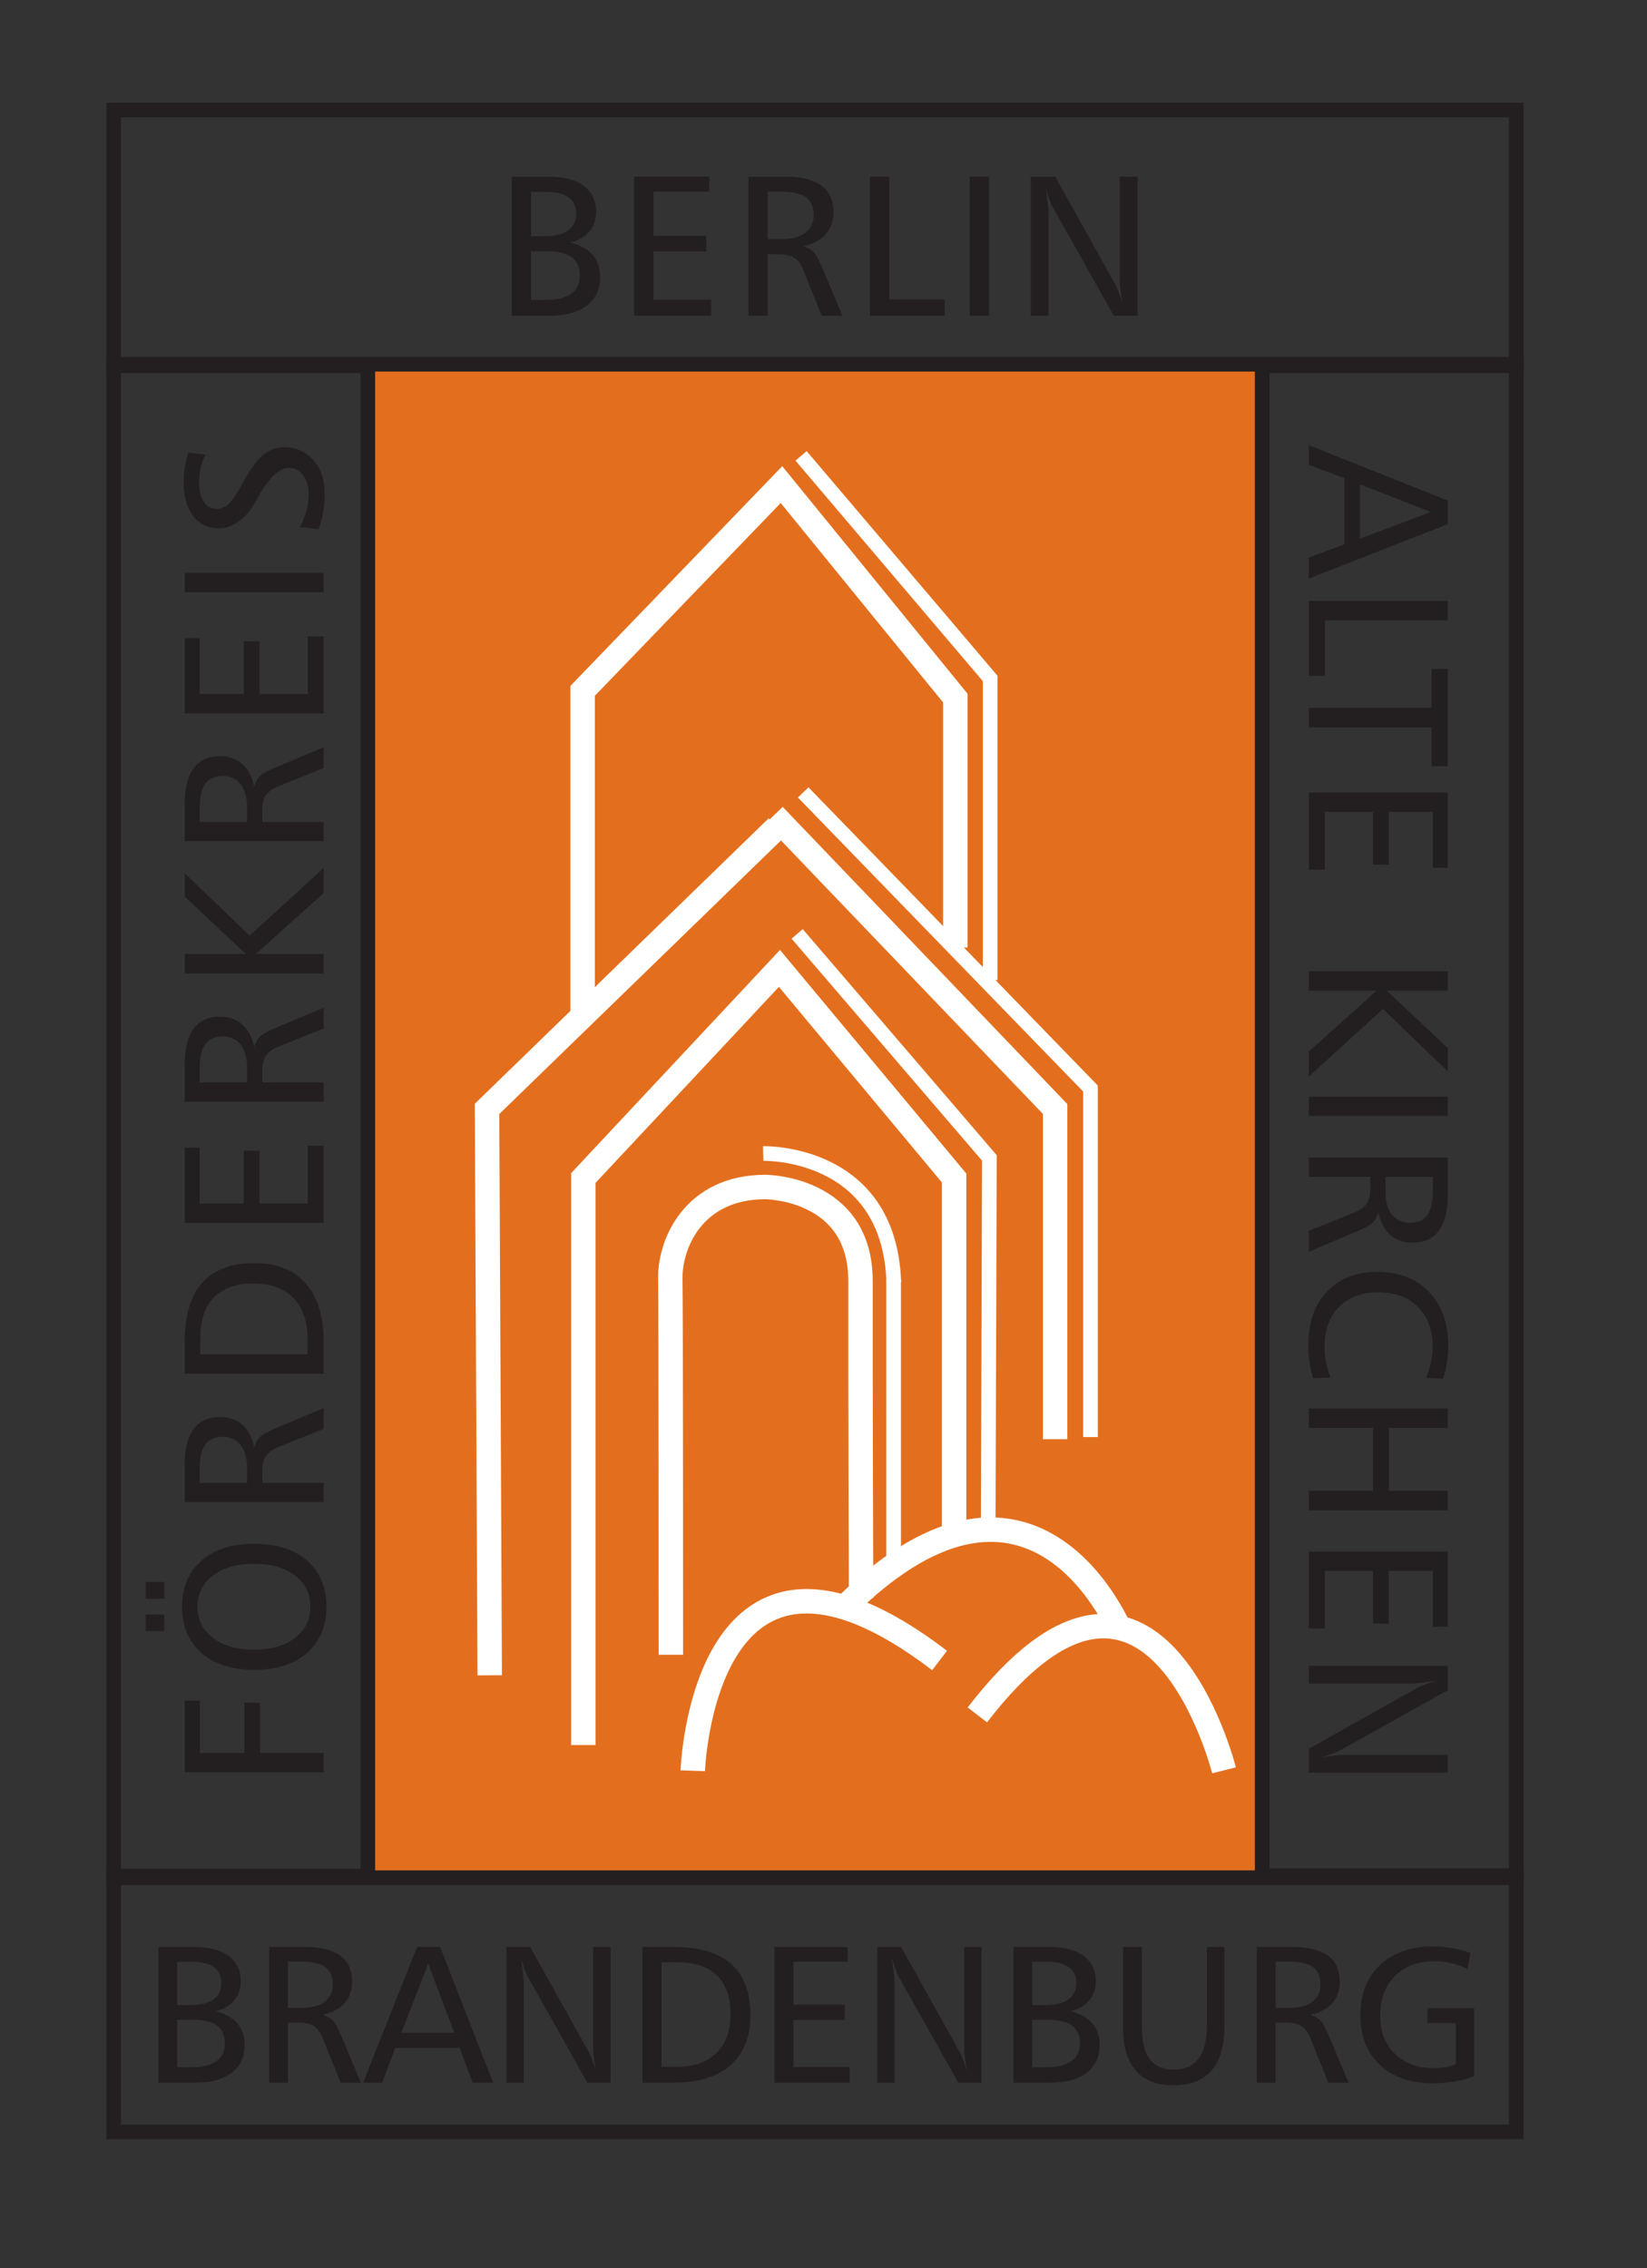
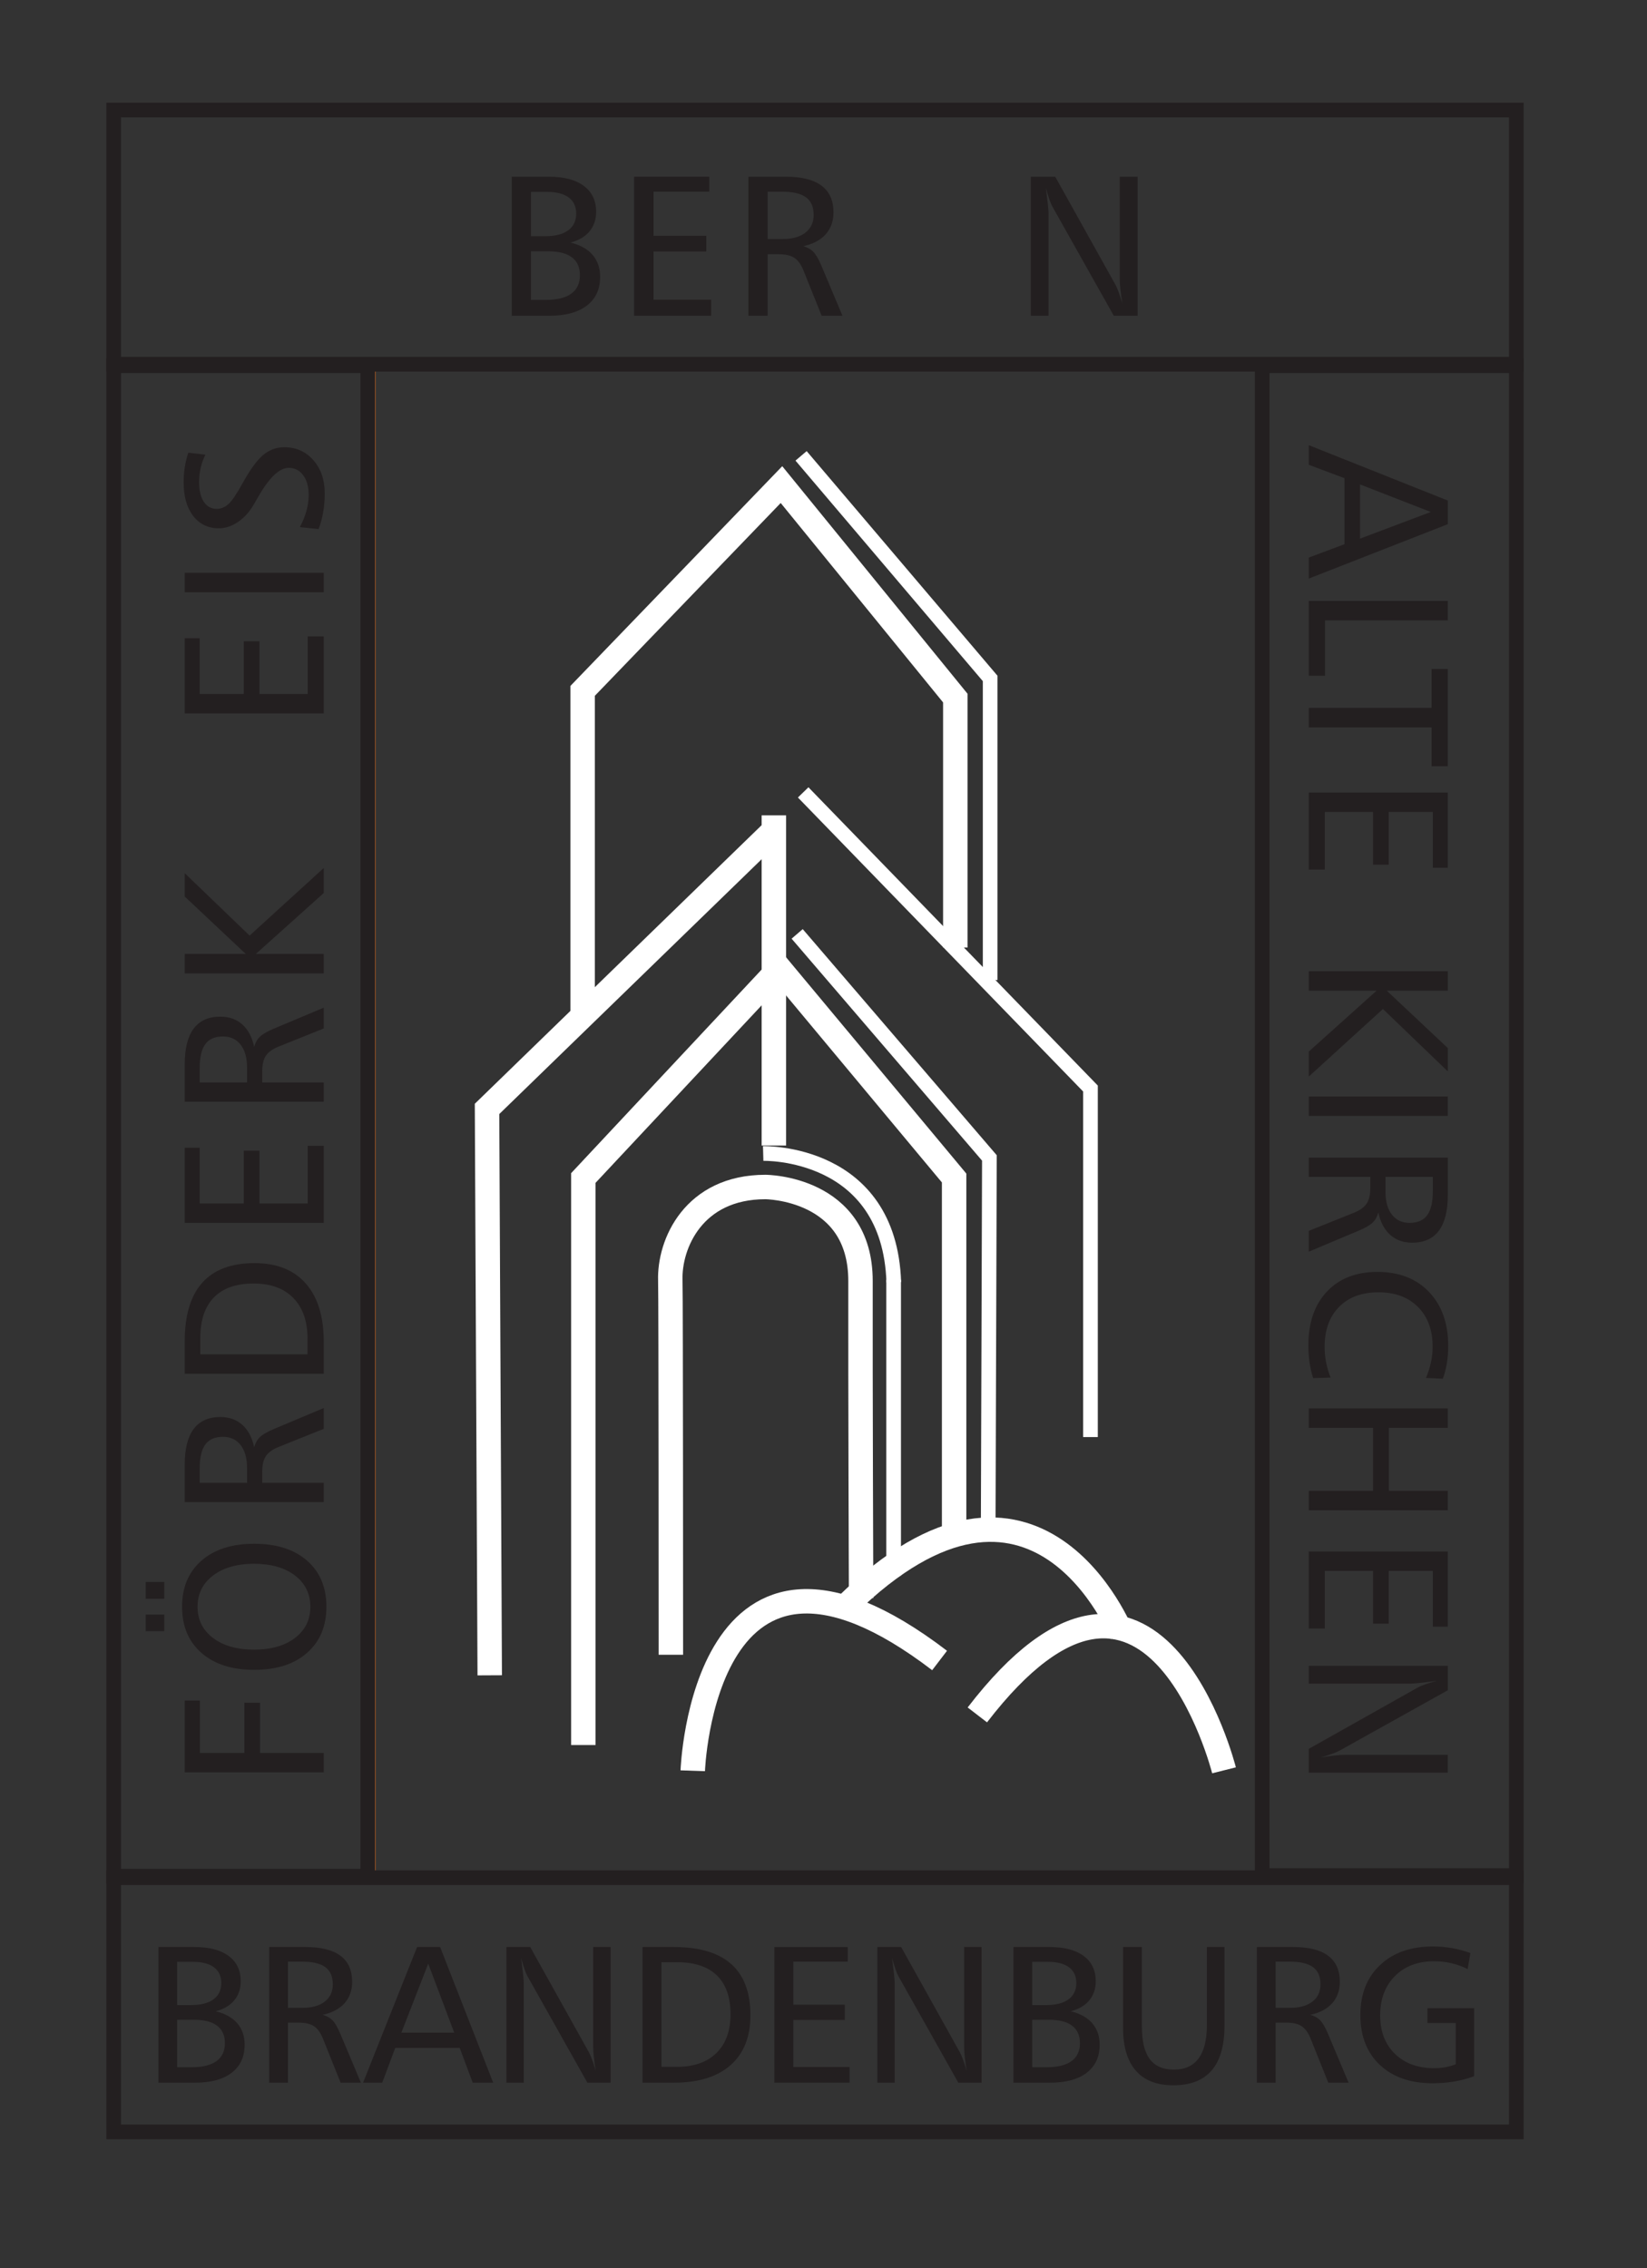
<svg xmlns="http://www.w3.org/2000/svg" width="100%" height="100%" viewBox="0 0 337 464" version="1.1" xml:space="preserve" style="fill-rule:evenodd;clip-rule:evenodd;">
  <rect x="0" y="0" width="337" height="464" fill="#333333" stroke="none" />
  <rect id="ArtBoard1" x="0" y="0" width="336.355" height="463.85" style="fill:none;" />
-   <rect x="76.356" y="74.461" width="181.492" height="309.131" style="fill:#e36f1e;" />
  <rect x="76.357" y="74.461" width="181.492" height="309.131" style="fill:none;stroke:#e36f1e;stroke-width:1px;" />
  <rect x="23.259" y="22.511" width="287.001" height="52" style="fill:none;stroke:#231f20;stroke-width:3px;" />
  <rect x="23.259" y="384.136" width="287.001" height="52" style="fill:none;stroke:#231f20;stroke-width:3px;" />
  <rect x="23.26" y="74.82" width="52" height="309.011" style="fill:none;stroke:#231f20;stroke-width:3px;" />
  <rect x="258.26" y="74.82" width="52" height="308.885" style="fill:none;stroke:#231f20;stroke-width:3px;" />
  <g transform="matrix(1,0,0,1,-151.841,-118.001)">
    <g transform="matrix(0.998,0,0,1,0.465,0)">
      <path d="M260.546,169.407l0,9.95l3.023,0c2.309,0 4.054,-0.427 5.235,-1.281c1.181,-0.855 1.772,-2.109 1.772,-3.764c0,-1.615 -0.548,-2.836 -1.642,-3.664c-1.094,-0.827 -2.716,-1.241 -4.865,-1.241l-3.523,0Zm0,-12.152l0,9.069l2.903,0c2.055,0 3.63,-0.4 4.724,-1.201c1.095,-0.801 1.642,-1.942 1.642,-3.423c0,-1.442 -0.514,-2.543 -1.542,-3.304c-1.027,-0.76 -2.509,-1.141 -4.444,-1.141l-3.283,0Zm-3.944,-3.103l7.627,0c3.083,0 5.466,0.627 7.147,1.882c1.682,1.255 2.523,3.016 2.523,5.285c0,1.575 -0.447,2.906 -1.341,3.994c-0.895,1.088 -2.196,1.859 -3.904,2.312c1.975,0.481 3.48,1.318 4.514,2.513c1.034,1.194 1.552,2.699 1.552,4.514c0,2.523 -0.908,4.478 -2.723,5.866c-1.815,1.388 -4.391,2.082 -7.728,2.082l-7.667,0l0,-28.448Z" style="fill:#231f20;fill-rule:nonzero;" />
      <path d="M281.685,154.152l15.415,0l0,3.063l-11.431,0l0,9.029l10.81,0l0,3.203l-10.81,0l0,9.87l11.811,0l0,3.283l-15.795,0l0,-28.448Z" style="fill:#231f20;fill-rule:nonzero;" />
      <path d="M309.07,157.215l0,9.69l3.063,0c1.989,0 3.547,-0.437 4.675,-1.312c1.128,-0.874 1.692,-2.078 1.692,-3.613c0,-1.642 -0.524,-2.846 -1.572,-3.614c-1.048,-0.767 -2.686,-1.151 -4.915,-1.151l-2.943,0Zm-3.944,-3.063l7.668,0c3.243,0 5.682,0.611 7.317,1.832c1.635,1.221 2.453,3.04 2.453,5.455c0,1.802 -0.534,3.3 -1.602,4.495c-1.068,1.194 -2.603,2.005 -4.605,2.432c0.855,0.227 1.549,0.614 2.082,1.161c0.534,0.547 1.088,1.502 1.662,2.863l4.304,10.21l-4.264,0l-3.744,-9.309c-0.493,-1.201 -1.114,-2.049 -1.861,-2.543c-0.748,-0.493 -1.809,-0.74 -3.183,-0.74l-2.283,0l0,12.592l-3.944,0l0,-28.448Z" style="fill:#231f20;fill-rule:nonzero;" />
    </g>
    <g transform="matrix(0.998,0,0,1,0.6,0)">
-       <path d="M329.894,154.152l3.984,0l0,25.125l11.351,0l0,3.323l-15.335,0l0,-28.448Z" style="fill:#231f20;fill-rule:nonzero;" />
-     </g>
+       </g>
    <g transform="matrix(0.998,0,0,1,0.638,0)">
-       <rect x="350.315" y="154.152" width="3.984" height="28.448" style="fill:#231f20;fill-rule:nonzero;" />
      <path d="M362.846,154.152l5.005,0l12.372,22.142c0.174,0.32 0.384,0.811 0.631,1.471c0.247,0.661 0.504,1.438 0.77,2.333c-0.173,-1.041 -0.306,-1.979 -0.4,-2.813c-0.093,-0.834 -0.14,-1.552 -0.14,-2.152l0,-20.981l3.664,0l0,28.448l-4.885,0l-12.593,-22.342c-0.16,-0.267 -0.353,-0.717 -0.58,-1.351c-0.227,-0.634 -0.481,-1.458 -0.761,-2.473c0.2,1.522 0.344,2.696 0.431,3.524c0.086,0.827 0.13,1.421 0.13,1.782l0,20.86l-3.644,0l0,-28.448Z" style="fill:#231f20;fill-rule:nonzero;" />
    </g>
  </g>
  <g transform="matrix(1,0,0,1,-151.841,-118.001)">
    <g transform="matrix(0.998,0,0,1,0.333,0)">
      <path d="M188.138,531.204l0,9.707l2.95,0c2.252,0 3.955,-0.417 5.107,-1.25c1.152,-0.834 1.729,-2.058 1.729,-3.672c0,-1.576 -0.534,-2.767 -1.602,-3.574c-1.068,-0.808 -2.65,-1.211 -4.746,-1.211l-3.438,0Zm0,-11.856l0,8.848l2.833,0c2.005,0 3.541,-0.391 4.609,-1.172c1.068,-0.781 1.601,-1.895 1.601,-3.34c0,-1.406 -0.501,-2.48 -1.503,-3.223c-1.003,-0.742 -2.448,-1.113 -4.336,-1.113l-3.204,0Zm-3.847,-3.027l7.441,0c3.008,0 5.332,0.612 6.973,1.836c1.641,1.224 2.461,2.942 2.461,5.156c0,1.536 -0.436,2.835 -1.309,3.896c-0.872,1.062 -2.142,1.814 -3.808,2.256c1.927,0.469 3.395,1.286 4.404,2.451c1.009,1.166 1.514,2.634 1.514,4.405c0,2.461 -0.886,4.368 -2.657,5.722c-1.77,1.355 -4.283,2.032 -7.539,2.032l-7.48,0l0,-27.754Z" style="fill:#231f20;fill-rule:nonzero;" />
      <path d="M210.846,519.309l0,9.453l2.989,0c1.94,0 3.46,-0.426 4.56,-1.279c1.1,-0.853 1.651,-2.028 1.651,-3.526c0,-1.601 -0.511,-2.776 -1.534,-3.525c-1.022,-0.749 -2.62,-1.123 -4.795,-1.123l-2.871,0Zm-3.847,-2.988l7.48,0c3.164,0 5.544,0.595 7.139,1.787c1.595,1.191 2.392,2.965 2.392,5.322c0,1.758 -0.52,3.22 -1.562,4.385c-1.042,1.165 -2.539,1.956 -4.492,2.373c0.833,0.221 1.51,0.599 2.031,1.133c0.521,0.534 1.061,1.465 1.621,2.793l4.199,9.961l-4.16,0l-3.652,-9.082c-0.482,-1.172 -1.087,-1.999 -1.817,-2.481c-0.729,-0.482 -1.764,-0.722 -3.105,-0.722l-2.227,0l0,12.285l-3.847,0l0,-27.754Z" style="fill:#231f20;fill-rule:nonzero;" />
      <path d="M239.609,519.719l-5.508,14.121l10.84,0l-5.332,-14.121Zm-2.285,-3.398l4.726,0l10.879,27.754l-4.199,0l-2.676,-7.129l-13.203,0l-2.676,7.129l-3.925,0l11.074,-27.754Z" style="fill:#231f20;fill-rule:nonzero;" />
      <path d="M255.637,516.321l4.883,0l12.07,21.601c0.17,0.313 0.375,0.791 0.615,1.436c0.241,0.644 0.492,1.403 0.752,2.275c-0.169,-1.015 -0.299,-1.93 -0.39,-2.744c-0.091,-0.814 -0.137,-1.514 -0.137,-2.099l0,-20.469l3.574,0l0,27.754l-4.765,0l-12.286,-21.797c-0.156,-0.261 -0.345,-0.7 -0.566,-1.319c-0.221,-0.618 -0.469,-1.422 -0.742,-2.412c0.195,1.485 0.335,2.631 0.42,3.438c0.084,0.807 0.127,1.387 0.127,1.738l0,20.352l-3.555,0l0,-27.754Z" style="fill:#231f20;fill-rule:nonzero;" />
    </g>
    <g transform="matrix(0.998,0,0,1,0.515,0)">
      <path d="M287.244,519.426l0,21.407l3.164,0c3.464,0 6.163,-0.941 8.096,-2.823c1.934,-1.881 2.901,-4.528 2.901,-7.939c0,-3.477 -0.928,-6.12 -2.784,-7.93c-1.855,-1.81 -4.58,-2.715 -8.173,-2.715l-3.204,0Zm-3.886,-3.105l6.484,0c5.195,0 9.102,1.165 11.719,3.496c2.617,2.331 3.926,5.814 3.926,10.449c0,4.427 -1.361,7.835 -4.082,10.225c-2.722,2.389 -6.602,3.584 -11.641,3.584l-6.406,0l0,-27.754Z" style="fill:#231f20;fill-rule:nonzero;" />
    </g>
    <g transform="matrix(0.998,0,0,1,0.565,0)">
      <path d="M310.349,516.321l15.039,0l0,2.988l-11.152,0l0,8.809l10.547,0l0,3.125l-10.547,0l0,9.629l11.524,0l0,3.203l-15.411,0l0,-27.754Z" style="fill:#231f20;fill-rule:nonzero;" />
      <path d="M331.456,516.321l4.883,0l12.07,21.601c0.169,0.313 0.374,0.791 0.615,1.436c0.241,0.644 0.492,1.403 0.752,2.275c-0.169,-1.015 -0.299,-1.93 -0.391,-2.744c-0.091,-0.814 -0.136,-1.514 -0.136,-2.099l0,-20.469l3.574,0l0,27.754l-4.766,0l-12.285,-21.797c-0.156,-0.261 -0.345,-0.7 -0.566,-1.319c-0.222,-0.618 -0.469,-1.422 -0.742,-2.412c0.195,1.485 0.335,2.631 0.419,3.438c0.085,0.807 0.127,1.387 0.127,1.738l0,20.352l-3.554,0l0,-27.754Z" style="fill:#231f20;fill-rule:nonzero;" />
      <path d="M363.207,531.204l0,9.707l2.949,0c2.252,0 3.955,-0.417 5.107,-1.25c1.153,-0.834 1.729,-2.058 1.729,-3.672c0,-1.576 -0.534,-2.767 -1.602,-3.574c-1.068,-0.808 -2.65,-1.211 -4.746,-1.211l-3.437,0Zm0,-11.856l0,8.848l2.832,0c2.005,0 3.541,-0.391 4.609,-1.172c1.068,-0.781 1.602,-1.895 1.602,-3.34c0,-1.406 -0.502,-2.48 -1.504,-3.223c-1.003,-0.742 -2.448,-1.113 -4.336,-1.113l-3.203,0Zm-3.848,-3.027l7.441,0c3.008,0 5.332,0.612 6.973,1.836c1.641,1.224 2.461,2.942 2.461,5.156c0,1.536 -0.436,2.835 -1.309,3.896c-0.872,1.062 -2.142,1.814 -3.808,2.256c1.927,0.469 3.395,1.286 4.404,2.451c1.009,1.166 1.514,2.634 1.514,4.405c0,2.461 -0.886,4.368 -2.657,5.722c-1.77,1.355 -4.283,2.032 -7.539,2.032l-7.48,0l0,-27.754Z" style="fill:#231f20;fill-rule:nonzero;" />
    </g>
    <g transform="matrix(0.998,0,0,1,0.696,0)">
      <path d="M381.7,516.321l3.868,0l0,16.347c0,2.969 0.54,5.166 1.621,6.592c1.08,1.426 2.728,2.139 4.941,2.139c2.24,0 3.926,-0.765 5.059,-2.295c1.133,-1.53 1.699,-3.792 1.699,-6.787l0,-15.996l3.613,0l0,16.074c0,4.062 -0.872,7.113 -2.617,9.15c-1.745,2.038 -4.368,3.057 -7.871,3.057c-3.385,0 -5.951,-0.996 -7.695,-2.988c-1.745,-1.992 -2.618,-4.935 -2.618,-8.828l0,-16.465Z" style="fill:#231f20;fill-rule:nonzero;" />
    </g>
    <g transform="matrix(0.998,0,0,1,0.746,0)">
      <path d="M412.93,519.309l0,9.453l2.988,0c1.941,0 3.461,-0.426 4.561,-1.279c1.1,-0.853 1.65,-2.028 1.65,-3.526c0,-1.601 -0.511,-2.776 -1.533,-3.525c-1.022,-0.749 -2.62,-1.123 -4.795,-1.123l-2.871,0Zm-3.848,-2.988l7.481,0c3.164,0 5.544,0.595 7.139,1.787c1.595,1.191 2.392,2.965 2.392,5.322c0,1.758 -0.521,3.22 -1.562,4.385c-1.042,1.165 -2.539,1.956 -4.492,2.373c0.833,0.221 1.51,0.599 2.031,1.133c0.521,0.534 1.061,1.465 1.621,2.793l4.199,9.961l-4.16,0l-3.652,-9.082c-0.482,-1.172 -1.088,-1.999 -1.817,-2.481c-0.729,-0.482 -1.764,-0.722 -3.105,-0.722l-2.227,0l0,12.285l-3.848,0l0,-27.754Z" style="fill:#231f20;fill-rule:nonzero;" />
      <path d="M452.865,517.551l-0.567,3.281c-1.054,-0.533 -2.161,-0.934 -3.32,-1.201c-1.159,-0.267 -2.344,-0.4 -3.555,-0.4c-3.346,0 -6.025,1.012 -8.037,3.037c-2.012,2.025 -3.018,4.704 -3.018,8.037c0,3.281 1.006,5.902 3.018,7.861c2.012,1.96 4.704,2.94 8.076,2.94c0.768,0 1.517,-0.065 2.246,-0.195c0.73,-0.131 1.446,-0.332 2.149,-0.606l0,-8.437l-5.801,0l0,-3.028l9.57,0l0,13.907c-1.289,0.481 -2.64,0.843 -4.052,1.084c-1.413,0.24 -2.894,0.361 -4.444,0.361c-4.557,0 -8.167,-1.253 -10.83,-3.76c-2.663,-2.506 -3.994,-5.908 -3.994,-10.205c0,-4.271 1.344,-7.676 4.033,-10.215c2.689,-2.539 6.312,-3.808 10.869,-3.808c1.289,0 2.572,0.11 3.848,0.332c1.276,0.221 2.546,0.559 3.809,1.015Z" style="fill:#231f20;fill-rule:nonzero;" />
    </g>
  </g>
  <g transform="matrix(0,-1,1,0,-151.841,-118.001)">
    <g transform="matrix(0.998,0,0,1,-0.89,0)">
      <path d="M-480.661,189.638l14.714,0l0,3.103l-10.73,0l0,9.109l10.29,0l0,3.203l-10.29,0l0,13.032l-3.984,0l0,-28.447Z" style="fill:#231f20;fill-rule:nonzero;" />
      <path d="M-446.711,192.26c-2.656,0 -4.784,1.051 -6.386,3.153c-1.602,2.102 -2.402,4.902 -2.402,8.398c0,3.511 0.8,6.31 2.402,8.399c1.602,2.088 3.73,3.133 6.386,3.133c2.656,0 4.788,-1.045 6.396,-3.133c1.609,-2.089 2.413,-4.888 2.413,-8.399c0,-3.496 -0.808,-6.296 -2.423,-8.398c-1.614,-2.102 -3.743,-3.153 -6.386,-3.153Zm0,-3.163c3.977,0 7.124,1.318 9.439,3.954c2.316,2.636 3.474,6.236 3.474,10.8c0,4.578 -1.155,8.185 -3.464,10.821c-2.308,2.636 -5.458,3.954 -9.449,3.954c-3.977,0 -7.127,-1.318 -9.449,-3.954c-2.322,-2.636 -3.483,-6.243 -3.483,-10.821c0,-4.564 1.161,-8.164 3.483,-10.8c2.322,-2.636 5.472,-3.954 9.449,-3.954Zm1.642,-7.447l3.443,0l0,3.803l-3.443,0l0,-3.803Zm-6.647,0l3.404,0l0,3.803l-3.404,0l0,-3.803Z" style="fill:#231f20;fill-rule:nonzero;" />
      <path d="M-421.309,192.701l0,9.689l3.063,0c1.989,0 3.547,-0.437 4.675,-1.311c1.128,-0.874 1.691,-2.079 1.691,-3.614c0,-1.641 -0.523,-2.846 -1.571,-3.613c-1.048,-0.768 -2.686,-1.151 -4.915,-1.151l-2.943,0Zm-3.944,-3.063l7.668,0c3.243,0 5.682,0.61 7.317,1.831c1.635,1.222 2.452,3.04 2.452,5.456c0,1.801 -0.533,3.3 -1.601,4.494c-1.068,1.195 -2.603,2.005 -4.605,2.432c0.855,0.227 1.549,0.614 2.082,1.162c0.534,0.547 1.088,1.501 1.662,2.862l4.304,10.21l-4.264,0l-3.744,-9.309c-0.493,-1.201 -1.114,-2.048 -1.861,-2.542c-0.748,-0.494 -1.809,-0.741 -3.184,-0.741l-2.282,0l0,12.592l-3.944,0l0,-28.447Z" style="fill:#231f20;fill-rule:nonzero;" />
    </g>
    <g transform="matrix(0.998,0,0,1,-0.74,0)">
      <path d="M-395.116,192.821l0,21.941l3.243,0c3.55,0 6.316,-0.964 8.298,-2.893c1.982,-1.928 2.973,-4.641 2.973,-8.138c0,-3.563 -0.951,-6.272 -2.853,-8.128c-1.902,-1.855 -4.694,-2.782 -8.378,-2.782l-3.283,0Zm-3.984,-3.183l6.646,0c5.326,0 9.33,1.194 12.012,3.583c2.683,2.389 4.024,5.959 4.024,10.711c0,4.537 -1.395,8.031 -4.184,10.48c-2.789,2.449 -6.767,3.673 -11.932,3.673l-6.566,0l0,-28.447Z" style="fill:#231f20;fill-rule:nonzero;" />
    </g>
    <g transform="matrix(0.998,0,0,1,-0.684,0)">
      <path d="M-368.229,189.638l15.415,0l0,3.063l-11.431,0l0,9.028l10.81,0l0,3.204l-10.81,0l0,9.869l11.811,0l0,3.283l-15.795,0l0,-28.447Z" style="fill:#231f20;fill-rule:nonzero;" />
      <path d="M-339.444,192.701l0,9.689l3.063,0c1.989,0 3.547,-0.437 4.675,-1.311c1.127,-0.874 1.691,-2.079 1.691,-3.614c0,-1.641 -0.524,-2.846 -1.571,-3.613c-1.048,-0.768 -2.686,-1.151 -4.915,-1.151l-2.943,0Zm-3.944,-3.063l7.668,0c3.243,0 5.682,0.61 7.317,1.831c1.635,1.222 2.452,3.04 2.452,5.456c0,1.801 -0.534,3.3 -1.601,4.494c-1.068,1.195 -2.603,2.005 -4.605,2.432c0.854,0.227 1.548,0.614 2.082,1.162c0.534,0.547 1.088,1.501 1.662,2.862l4.304,10.21l-4.264,0l-3.744,-9.309c-0.494,-1.201 -1.114,-2.048 -1.862,-2.542c-0.747,-0.494 -1.808,-0.741 -3.183,-0.741l-2.282,0l0,12.592l-3.944,0l0,-28.447Z" style="fill:#231f20;fill-rule:nonzero;" />
      <path d="M-317.085,189.638l3.984,0l0,12.492l11.771,-12.492l4.785,0l-12.792,13.273l13.853,15.174l-5.125,0l-12.492,-13.893l0,13.893l-3.984,0l0,-28.447Z" style="fill:#231f20;fill-rule:nonzero;" />
    </g>
    <g transform="matrix(0.998,0,0,1,-0.54,0)">
-       <path d="M-286.201,192.701l0,9.689l3.063,0c1.988,0 3.546,-0.437 4.674,-1.311c1.128,-0.874 1.692,-2.079 1.692,-3.614c0,-1.641 -0.524,-2.846 -1.572,-3.613c-1.047,-0.768 -2.686,-1.151 -4.915,-1.151l-2.942,0Zm-3.944,-3.063l7.667,0c3.243,0 5.682,0.61 7.317,1.831c1.635,1.222 2.453,3.04 2.453,5.456c0,1.801 -0.534,3.3 -1.602,4.494c-1.067,1.195 -2.602,2.005 -4.604,2.432c0.854,0.227 1.548,0.614 2.082,1.162c0.534,0.547 1.088,1.501 1.661,2.862l4.305,10.21l-4.265,0l-3.743,-9.309c-0.494,-1.201 -1.115,-2.048 -1.862,-2.542c-0.747,-0.494 -1.808,-0.741 -3.183,-0.741l-2.282,0l0,12.592l-3.944,0l0,-28.447Z" style="fill:#231f20;fill-rule:nonzero;" />
-     </g>
+       </g>
    <g transform="matrix(0.998,0,0,1,-0.492,0)">
      <path d="M-263.991,189.638l15.416,0l0,3.063l-11.432,0l0,9.028l10.811,0l0,3.204l-10.811,0l0,9.869l11.812,0l0,3.283l-15.796,0l0,-28.447Z" style="fill:#231f20;fill-rule:nonzero;" />
      <rect x="-239.149" y="189.638" width="3.984" height="28.448" style="fill:#231f20;fill-rule:nonzero;" />
    </g>
    <g transform="matrix(0.998,0,0,1,-0.421,0)">
      <path d="M-210.615,190.378l-0.401,3.484c-0.88,-0.427 -1.785,-0.748 -2.712,-0.961c-0.928,-0.214 -1.899,-0.321 -2.913,-0.321c-1.722,0 -3.066,0.321 -4.034,0.961c-0.968,0.641 -1.452,1.522 -1.452,2.643c0,0.881 0.327,1.682 0.981,2.402c0.654,0.721 2.062,1.675 4.225,2.863c2.816,1.548 4.758,2.956 5.825,4.224c1.068,1.268 1.602,2.716 1.602,4.345c0,2.415 -0.884,4.397 -2.653,5.945c-1.768,1.549 -4.04,2.323 -6.816,2.323c-1.348,0 -2.636,-0.107 -3.864,-0.321c-1.228,-0.213 -2.376,-0.527 -3.444,-0.941l0.401,-3.823c1.174,0.614 2.309,1.067 3.403,1.361c1.095,0.294 2.162,0.44 3.203,0.44c1.669,0 3.01,-0.373 4.024,-1.121c1.015,-0.747 1.522,-1.735 1.522,-2.963c0,-1.908 -1.996,-3.997 -5.986,-6.266c-0.667,-0.373 -1.175,-0.667 -1.522,-0.881c-1.521,-0.88 -2.716,-1.955 -3.583,-3.223c-0.868,-1.268 -1.301,-2.569 -1.301,-3.904c0,-2.215 0.844,-3.973 2.532,-5.275c1.688,-1.301 3.987,-1.952 6.897,-1.952c1.081,0 2.129,0.08 3.143,0.241c1.014,0.16 1.989,0.4 2.923,0.72Z" style="fill:#231f20;fill-rule:nonzero;" />
    </g>
  </g>
  <g transform="matrix(0,1,-1,0,-151.841,-118.001)">
    <g transform="matrix(0.998,0,0,1,0.384,0)">
      <path d="M222.801,-444.599l-5.646,14.474l11.111,0l-5.465,-14.474Zm-2.343,-3.484l4.845,0l11.151,28.448l-4.304,0l-2.743,-7.307l-13.533,0l-2.743,7.307l-4.024,0l11.351,-28.448Z" style="fill:#231f20;fill-rule:nonzero;" />
    </g>
    <g transform="matrix(0.998,0,0,1,0.437,0)">
      <path d="M240.984,-448.083l3.984,0l0,25.125l11.351,0l0,3.323l-15.335,0l0,-28.448Z" style="fill:#231f20;fill-rule:nonzero;" />
    </g>
    <g transform="matrix(0.998,0,0,1,0.468,0)">
      <path d="M254.905,-448.083l19.94,0l0,3.324l-7.968,0l0,25.124l-4.004,0l0,-25.124l-7.968,0l0,-3.324Z" style="fill:#231f20;fill-rule:nonzero;" />
      <path d="M280.229,-448.083l15.415,0l0,3.063l-11.432,0l0,9.029l10.811,0l0,3.203l-10.811,0l0,9.87l11.812,0l0,3.283l-15.795,0l0,-28.448Z" style="fill:#231f20;fill-rule:nonzero;" />
    </g>
    <g transform="matrix(0.998,0,0,1,0.576,0)">
      <path d="M316.746,-448.083l3.984,0l0,12.493l11.771,-12.493l4.785,0l-12.792,13.273l13.853,15.175l-5.125,0l-12.492,-13.893l0,13.893l-3.984,0l0,-28.448Z" style="fill:#231f20;fill-rule:nonzero;" />
      <rect x="342.43" y="-448.083" width="3.984" height="28.448" style="fill:#231f20;fill-rule:nonzero;" />
      <path d="M358.904,-445.02l0,9.69l3.063,0c1.989,0 3.547,-0.437 4.675,-1.311c1.128,-0.875 1.692,-2.079 1.692,-3.614c0,-1.642 -0.524,-2.846 -1.572,-3.614c-1.048,-0.767 -2.686,-1.151 -4.915,-1.151l-2.943,0Zm-3.944,-3.063l7.668,0c3.243,0 5.682,0.611 7.317,1.832c1.635,1.221 2.453,3.04 2.453,5.456c0,1.801 -0.534,3.299 -1.602,4.494c-1.068,1.194 -2.603,2.005 -4.605,2.432c0.855,0.227 1.549,0.614 2.082,1.161c0.534,0.548 1.088,1.502 1.662,2.863l4.304,10.21l-4.264,0l-3.744,-9.309c-0.493,-1.201 -1.114,-2.049 -1.861,-2.542c-0.748,-0.494 -1.809,-0.741 -3.183,-0.741l-2.283,0l0,12.592l-3.944,0l0,-28.448Z" style="fill:#231f20;fill-rule:nonzero;" />
      <path d="M400.283,-447.062l-0.16,3.444c-1.094,-0.454 -2.165,-0.794 -3.213,-1.021c-1.048,-0.227 -2.112,-0.341 -3.193,-0.341c-3.417,0 -6.129,0.998 -8.138,2.993c-2.009,1.996 -3.013,4.688 -3.013,8.078c0,3.43 1.001,6.126 3.003,8.088c2.002,1.962 4.731,2.943 8.188,2.943c1.094,0 2.162,-0.103 3.203,-0.31c1.041,-0.207 2.069,-0.511 3.083,-0.911l0.12,3.563c-0.987,0.321 -2.042,0.564 -3.163,0.731c-1.121,0.167 -2.309,0.25 -3.563,0.25c-4.658,0 -8.332,-1.264 -11.021,-3.793c-2.689,-2.53 -4.034,-5.976 -4.034,-10.341c0,-4.417 1.371,-7.934 4.114,-10.55c2.743,-2.616 6.43,-3.924 11.061,-3.924c1.241,0 2.425,0.09 3.553,0.271c1.128,0.18 2.186,0.457 3.173,0.83Z" style="fill:#231f20;fill-rule:nonzero;" />
    </g>
    <g transform="matrix(0.998,0,0,1,0.741,0)">
      <path d="M406.203,-448.083l3.984,0l0,12.052l12.913,0l0,-12.052l3.983,0l0,28.448l-3.983,0l0,-13.153l-12.913,0l0,13.153l-3.984,0l0,-28.448Z" style="fill:#231f20;fill-rule:nonzero;" />
    </g>
    <g transform="matrix(0.998,0,0,1,0.794,0)">
      <path d="M435.476,-448.083l15.415,0l0,3.063l-11.431,0l0,9.029l10.811,0l0,3.203l-10.811,0l0,9.87l11.812,0l0,3.283l-15.796,0l0,-28.448Z" style="fill:#231f20;fill-rule:nonzero;" />
      <path d="M458.918,-448.083l5.005,0l12.372,22.142c0.173,0.32 0.384,0.811 0.63,1.471c0.247,0.661 0.504,1.439 0.771,2.333c-0.173,-1.041 -0.307,-1.979 -0.4,-2.813c-0.094,-0.834 -0.14,-1.552 -0.14,-2.152l0,-20.981l3.663,0l0,28.448l-4.885,0l-12.592,-22.342c-0.16,-0.267 -0.354,-0.717 -0.58,-1.351c-0.227,-0.634 -0.481,-1.458 -0.761,-2.472c0.2,1.521 0.344,2.696 0.43,3.523c0.087,0.828 0.13,1.421 0.13,1.782l0,20.86l-3.643,0l0,-28.448Z" style="fill:#231f20;fill-rule:nonzero;" />
    </g>
  </g>
  <path d="M100.206,342.73l-0.551,-115.872l59.375,-57.658" style="fill:none;stroke:#fff;stroke-width:5px;" />
  <path d="M119.357,356.998l0,-116.001l40.132,-42.882l35.737,42.882l0,72.019" style="fill:none;stroke:#fff;stroke-width:5px;" />
-   <path d="M158.346,166.802l57.548,60.075l0,67.553" style="fill:none;stroke:#fff;stroke-width:5px;" />
+   <path d="M158.346,166.802l0,67.553" style="fill:none;stroke:#fff;stroke-width:5px;" />
  <path d="M164.342,162.106l58.785,60.583l0,71.304" style="fill:none;stroke:#fff;stroke-width:3px;" />
  <path d="M163.112,191.054l39.332,45.831l-0.249,76.878" style="fill:none;stroke:#fff;stroke-width:3px;" />
  <path d="M119.214,207.093l0,-65.755l40.687,-42.201l35.568,43.673l0,51.033" style="fill:none;stroke:#fff;stroke-width:5px;" />
  <path d="M163.911,93.259l38.69,45.537l0,61.694" style="fill:none;stroke:#fff;stroke-width:3px;" />
  <path d="M250.451,362.168c0,0 -14.568,-58 -50.472,-11.337" style="fill:none;stroke:#fff;stroke-width:5px;" />
  <path d="M229.58,334.394c0,0 -17.484,-44.085 -56.445,-5.894" style="fill:none;stroke:#fff;stroke-width:5px;" />
  <path d="M141.747,362.26c0,0 2.077,-59.565 50.507,-22.561" style="fill:none;stroke:#fff;stroke-width:5px;" />
  <path d="M182.85,261.828l0,60.514" style="fill:none;stroke:#fff;stroke-width:3px;" />
  <path d="M156.159,235.982c0,0 25.829,-0.737 26.722,26.34" style="fill:none;stroke:#fff;stroke-width:3px;" />
  <path d="M176.195,326.932c0,0 -0.165,-44.279 -0.124,-64.827c0.037,-19.225 -19.458,-19.271 -19.458,-19.271c-14.701,0 -19.708,11.663 -19.458,19.138c0.111,3.347 0.115,76.552 0.115,76.552" style="fill:none;stroke:#fff;stroke-width:5px;" />
</svg>